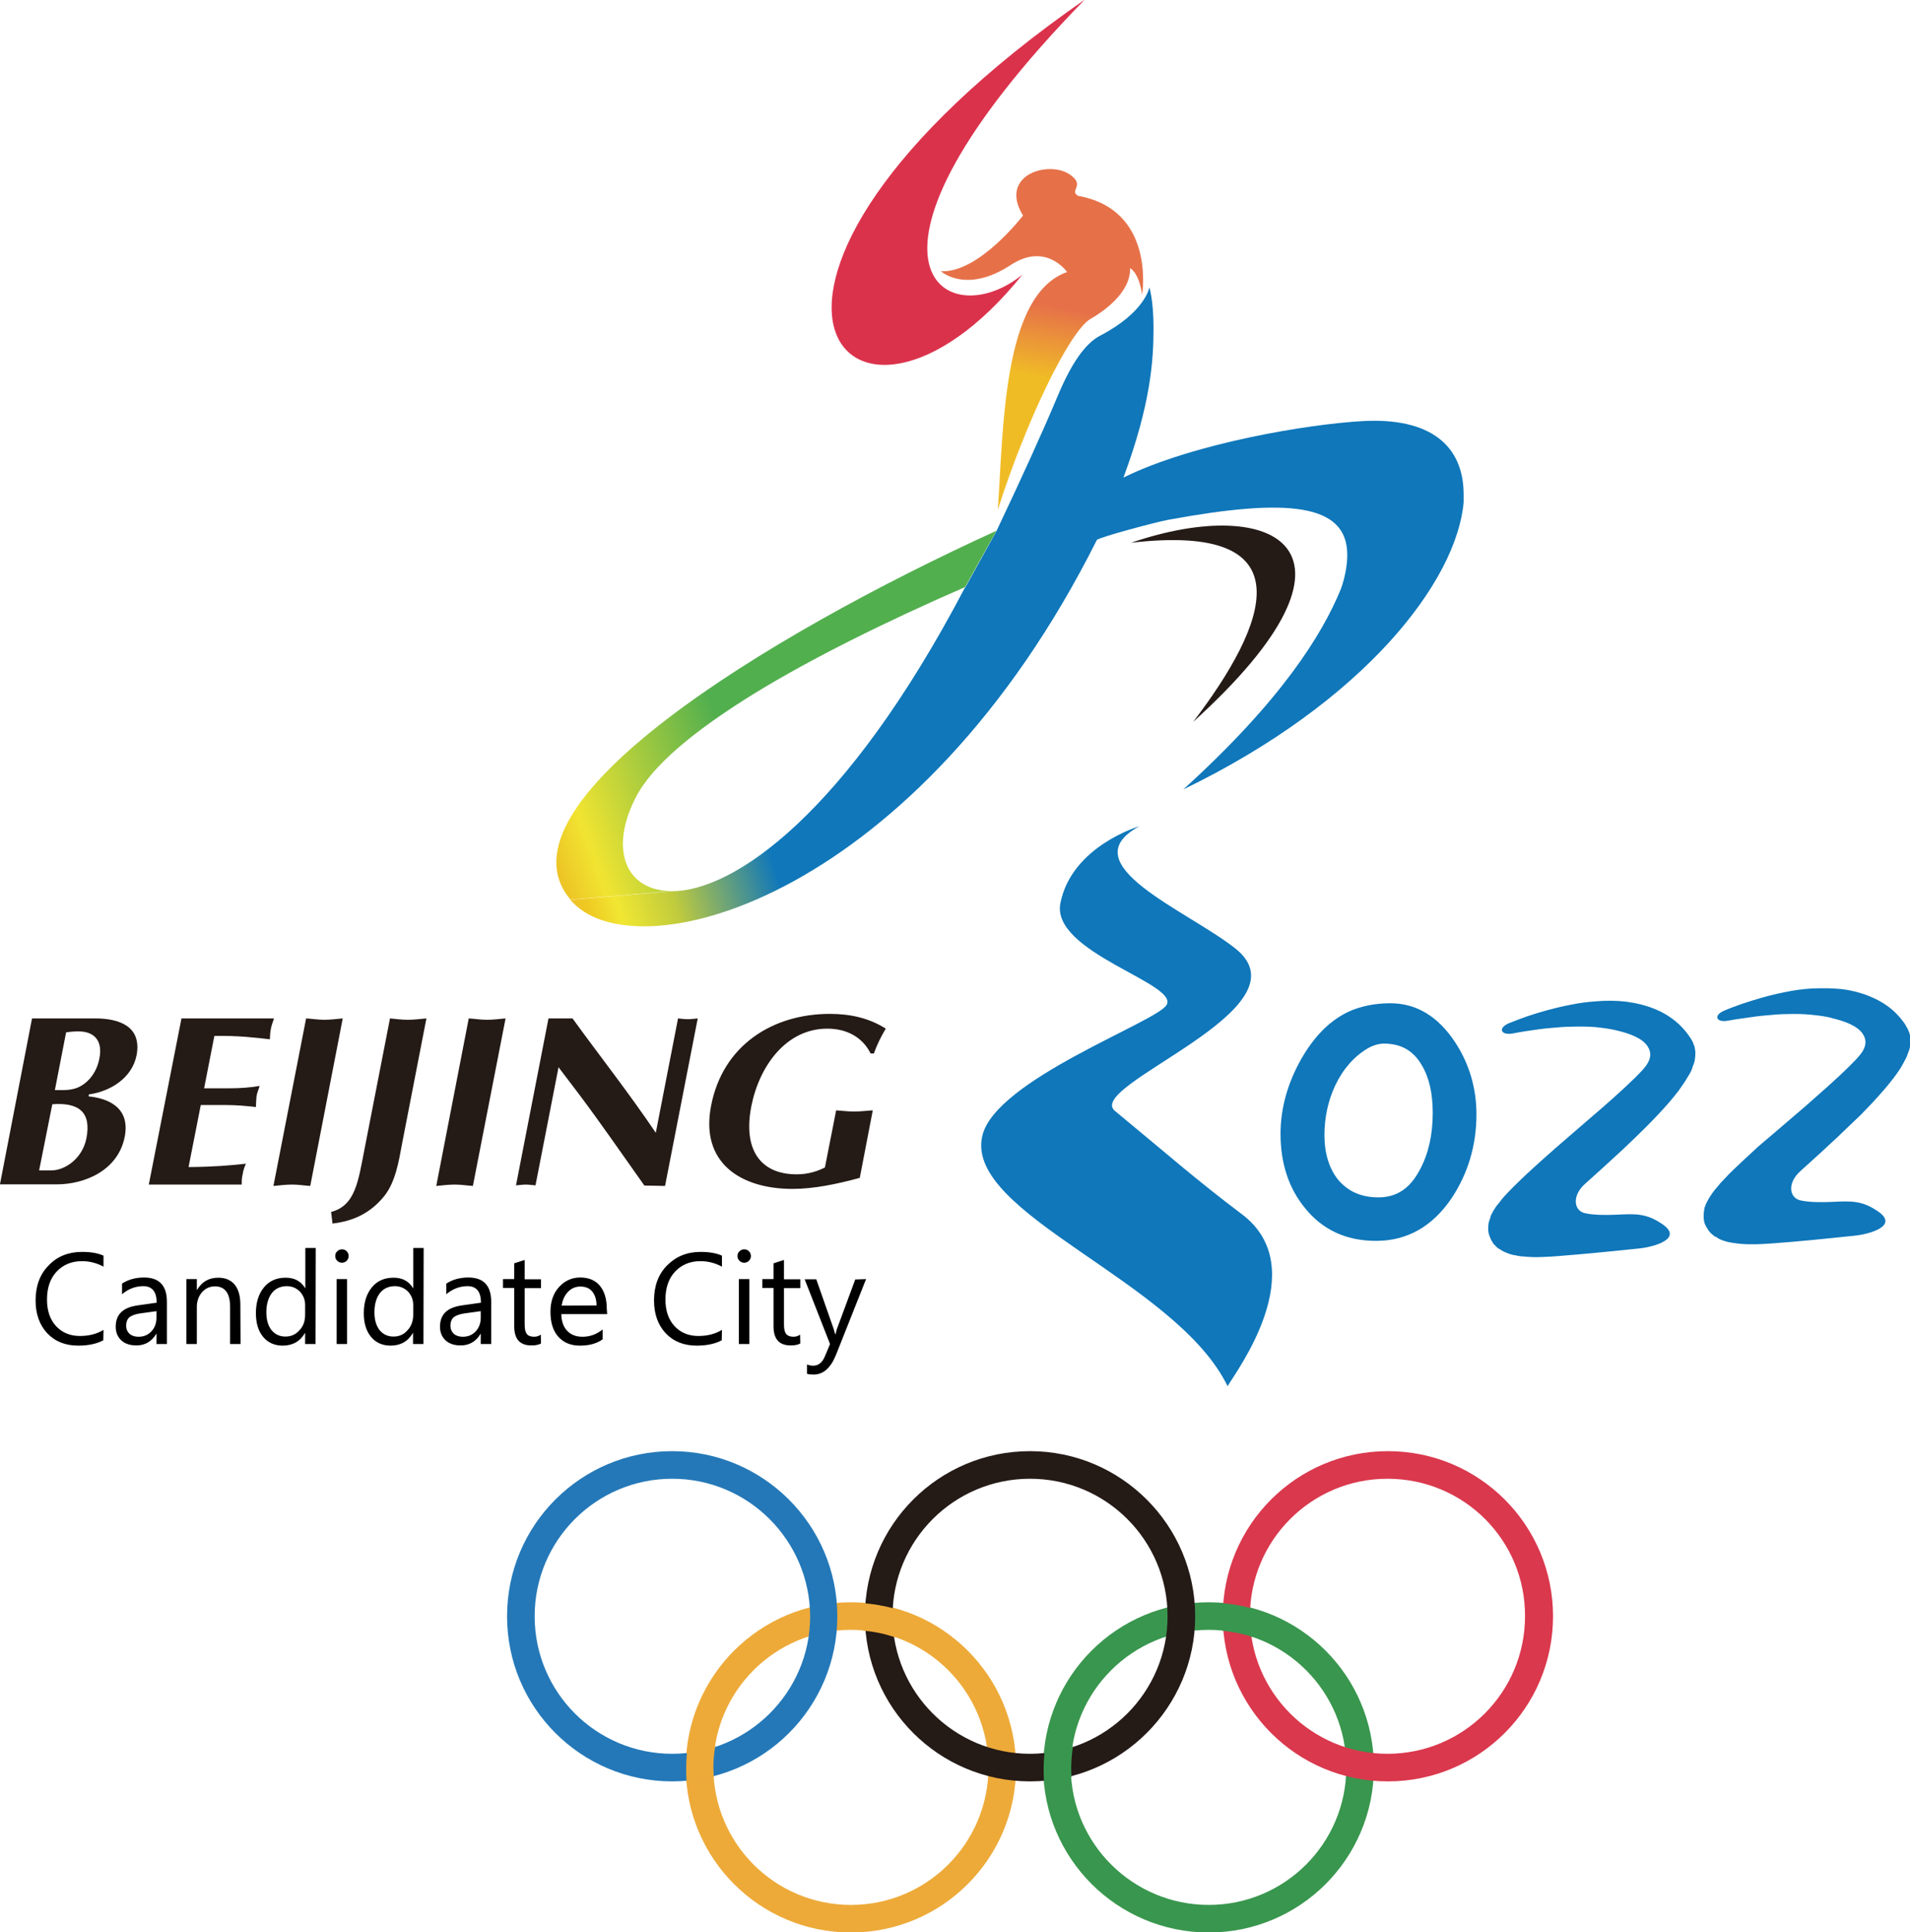
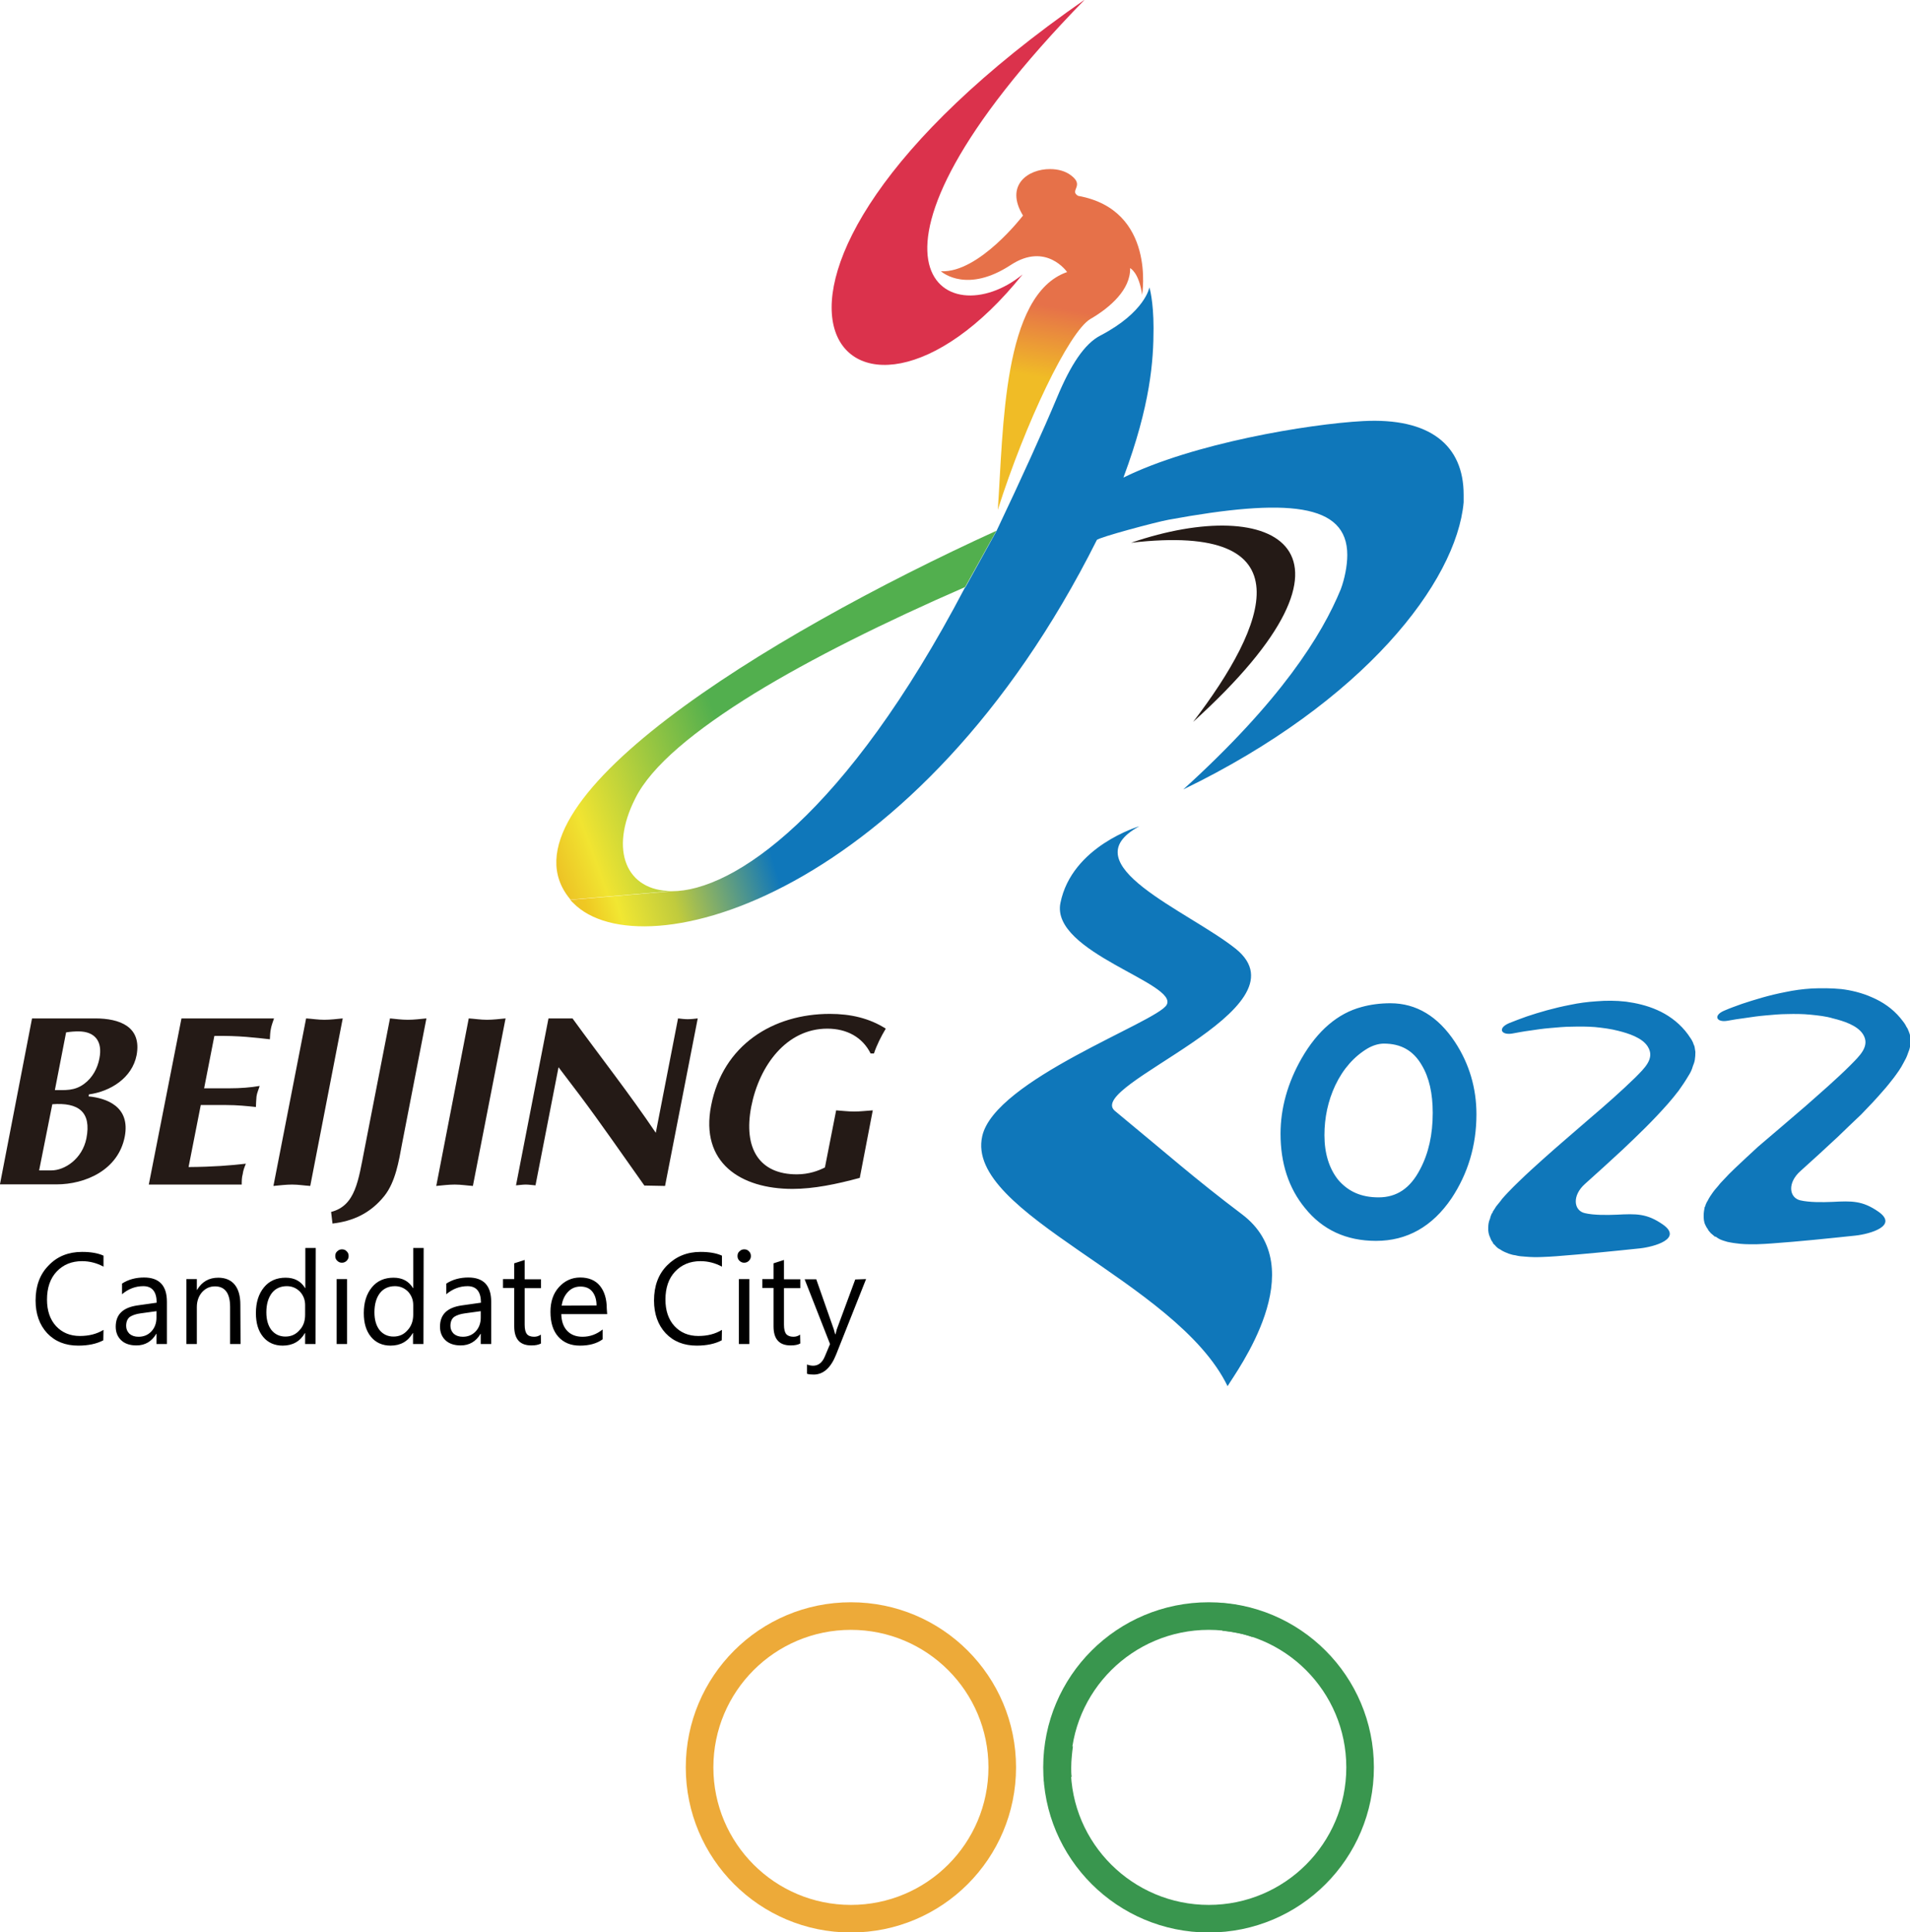
<svg xmlns="http://www.w3.org/2000/svg" version="1.1" id="Layer_1" x="0px" y="0px" viewBox="0 0 600 607" style="enable-background:new 0 0 600 607;" xml:space="preserve">
  <style type="text/css">
	.st0{fill:#EDAA39;}
	.st1{fill:#39964E;}
	.st2{fill:#2478B8;}
	.st3{fill:#241A16;}
	.st4{fill:#DA384D;}
	.st5{fill:#0F77BA;}
	.st6{fill:url(#SVGID_1_);}
	.st7{fill:#DB324C;}
	.st8{fill:url(#SVGID_2_);}
	.st9{fill:url(#SVGID_4_);}
</style>
  <g transform="matrix(1.333 0 0 -1.333 959.65 687.12)">
    <g transform="matrix(.464 0 0 .464 -385.99 154.3)">
      <g transform="matrix(2.156 0 0 2.156 -1393.1 -686.14)">
        <path class="st0" d="M551.7,262.9c0-21.5-17.4-38.9-38.9-38.9c-21.5,0-38.9,17.4-38.9,38.9s17.4,38.9,38.9,38.9     C534.3,301.8,551.7,284.4,551.7,262.9 M512.8,295.3c-17.9,0-32.4-14.5-32.4-32.4s14.5-32.4,32.4-32.4c17.9,0,32.4,14.5,32.4,32.4     S530.7,295.3,512.8,295.3" />
        <path class="st1" d="M636,262.9c0-21.5-17.4-38.9-38.9-38.9s-39,17.4-39,38.9s17.4,38.9,39,38.9C618.6,301.8,636,284.4,636,262.9      M597.1,295.3c-17.9,0-32.5-14.5-32.5-32.4s14.6-32.4,32.5-32.4s32.4,14.5,32.4,32.4S615,295.3,597.1,295.3" />
-         <path class="st2" d="M509.6,298.5c0-21.5-17.4-38.9-38.9-38.9s-38.9,17.4-38.9,38.9s17.4,38.9,38.9,38.9     C492.1,337.4,509.6,320,509.6,298.5 M470.7,330.9c-17.9,0-32.4-14.5-32.4-32.4s14.5-32.4,32.4-32.4s32.5,14.5,32.5,32.4     C503.1,316.4,488.6,330.9,470.7,330.9" />
-         <path class="st3" d="M593.9,298.5c0-21.5-17.5-38.9-38.9-38.9c-21.5,0-38.9,17.4-38.9,38.9s17.4,38.9,38.9,38.9     C576.4,337.4,593.9,320,593.9,298.5 M555,330.9c-17.9,0-32.4-14.5-32.4-32.4s14.5-32.4,32.4-32.4s32.4,14.5,32.4,32.4     S572.9,330.9,555,330.9" />
-         <path class="st4" d="M678.2,298.5c0-21.5-17.4-38.9-38.9-38.9c-21.5,0-38.9,17.4-38.9,38.9s17.4,38.9,38.9,38.9     C660.8,337.4,678.2,320,678.2,298.5 M639.2,330.9c-17.9,0-32.4-14.5-32.4-32.4s14.5-32.4,32.4-32.4s32.4,14.5,32.4,32.4     C671.7,316.4,657.2,330.9,639.2,330.9" />
-         <path class="st0" d="M474.1,259.4c-0.1,1.1-0.1,2.3-0.1,3.5c0,1.3,0.1,2.6,0.2,3.9l6.7,1.4c-0.3-1.7-0.5-3.4-0.5-5.2     c0-0.8,0.1-1.6,0.1-2.3L474.1,259.4z" />
        <path class="st1" d="M558.3,259.6c-0.1,1.1-0.1,2.1-0.1,3.2c0,1.2,0.1,2.4,0.2,3.7l6.7,1.4c-0.2-1.6-0.4-3.3-0.4-5.1     c0-0.7,0-1.4,0.1-2.1l-2.9-1.5L558.3,259.6z M607.4,293.6c-2.2,0.8-4.6,1.2-7.1,1.5l-0.4,3.4l0.4,3.1c2.3-0.2,4.5-0.6,6.8-1.2     L607.4,293.6z" />
-         <path class="st0" d="M523.3,293.5c-2.3,0.8-4.9,1.4-7.6,1.6l-2.9,6.6c0.9,0,1.8-0.1,2.7-0.1c2.6-0.2,5.1-0.6,7.5-1.3L523.3,293.5     z" />
      </g>
      <path class="st5" d="M-141,358.7c-35.7-19.3,24.7-42.9,48.9-62.2c38.3-30.8-77.1-69.4-61.3-82.4c27.3-22.5,40.3-34.2,64.4-52.4    c36.6-27.5-3-80.2-7.2-87.4c-26,53.7-133.6,87.4-124.6,127c6.4,28.6,88.5,57.9,93.6,66.6c6.6,10.9-58.9,26.7-53.9,51.8    C-175.3,348.7-141,358.7-141,358.7 M7.7,187.4v1V187.4z M-19.5,170.2c-8.9,0-15.5,3-20.6,9c-4.5,5.7-6.9,13.3-6.9,22.6    c0,8.9,1.8,17.4,5.5,25.3c4,8.4,9.6,14.7,16.5,18.8c2.8,1.6,5.7,2.4,8.2,2.4c8.6,0,14.9-3.5,19.2-10.9C6.2,231.1,8,223,8,213.1    c0-11-2.1-20.5-6.4-28.6C-3.4,174.8-10.3,170.2-19.5,170.2 M19.3,249.1c-8.6,13-19.6,19.7-32.8,19.7c-5.3,0-10.3-0.7-14.6-1.9    c-12.1-3.2-22.4-12-30.5-26.1c-7.1-12.4-10.7-25.4-10.7-38.3c0-14.9,4.1-27.6,12.4-37.7c8.9-11.1,21-16.7,36.1-16.7    c15.7,0,28.6,7.2,38.4,21.7c8.2,12.4,12.6,26.6,12.6,42.6C30.2,225.6,26.6,238,19.3,249.1 M7,187.7v1V187.7z M146.4,156.3    c0.4-0.8,0.7-1.5,1.3-2.2c0.1-0.3,0.3-0.7,0.5-0.9s0.4-0.5,0.7-0.8c0.2-0.3,0.4-0.5,0.7-0.7c0.2-0.2,0.6-0.5,0.7-0.6    c0.2-0.2,0.5-0.4,0.6-0.5l0.3-0.3l0.6-0.1c1.5-1.2,2.9-1.7,4.2-2.1c1.2-0.4,2.3-0.7,3.2-0.8c2-0.4,3.6-0.5,5.1-0.7    c3.1-0.3,5.9-0.2,8.5-0.2c2.5,0.1,5.1,0.2,7.4,0.4c14.1,1,28.3,2.5,42.6,4c7.2,0.8,21.8,4.9,11.6,12.1c-8.2,5.7-13.5,5.5-23.5,5    c-4.9-0.2-11.6-0.3-16.3,0.8c-5.6,1.4-6.6,8.9,0.2,14.9c7.6,6.9,11.1,10,19,17.4c3.9,3.8,7.8,7.5,11.8,11.3    c3.8,3.9,7.6,7.9,11.2,12.1c1.9,2.1,3.6,4.3,5.4,6.6c1.7,2.3,3.5,4.7,5,7.7c0.8,1.4,1.6,2.9,2.2,4.8c0.4,1,0.8,2,1,3.2    s0.3,2.5,0.2,4.1v0.5l-0.1,0.5c-0.1,0.4-0.1,0.8-0.2,1.2c-0.1,0.5-0.4,0.9-0.5,1.4c-0.1,0.2-0.2,0.4-0.2,0.5l-0.2,0.4l-0.1,0.4    l-0.5,0.8c-0.2,0.3-0.5,0.8-0.6,1.1c-0.7,1.3-1.8,2.5-2.7,3.7c-4,4.8-9,8.2-14.4,10.5c-5.1,2.3-10.6,3.6-15.6,4.2    c-5.2,0.5-10.1,0.5-14.9,0.3c-4.8-0.3-9.2-0.9-13.4-1.8c-8.4-1.6-15.7-3.9-22.1-6c-3.3-1.2-6.2-2.2-8.9-3.4    c-5.9-2.4-4.2-6.2,1.5-5.2c2.7,0.5,5.8,1,9,1.4c3.3,0.5,6.7,1,10.3,1.3s7.2,0.7,11,0.7c3.9,0.1,7.8,0.1,11.8-0.3    c3.9-0.4,7.9-0.8,11.5-1.9c5.3-1.3,12.3-3.5,15.2-8c3.9-6.1-1.9-11.2-6.4-15.8c-6.9-6.9-14.9-13.8-22.7-20.7    c-8-6.9-16.1-13.8-24.2-20.7c-3.9-3.6-7.8-7.2-11.8-11c-1.9-1.8-3.9-3.8-5.8-5.9c-1-1-2-2.1-2.9-3.3c-1-1.1-2-2.3-3-3.8    c-0.5-0.7-1.1-1.6-1.6-2.5c-0.2-0.3-0.2-0.5-0.4-0.8c-0.2-0.4-0.5-0.8-0.5-0.8l-0.1-0.2l-0.2-0.5l-0.2-0.4    c-0.1-0.2-0.2-0.5-0.2-0.7c-0.1-0.3-0.2-0.5-0.4-0.8c-0.2-1.2-0.5-2.6-0.5-4.2S145.7,157.7,146.4,156.3 M37.2,149.7    c0.2-0.7,0.6-1.5,1.1-2.1c0.2-0.4,0.4-0.7,0.5-1c0.3-0.2,0.6-0.5,0.8-0.7s0.4-0.5,0.6-0.7c0.2-0.2,0.5-0.4,0.7-0.6    c0.2-0.2,0.4-0.4,0.7-0.5l0.4-0.2l0.3-0.2c1.6-1.1,3.1-1.6,4.3-2.1c1.3-0.4,2.2-0.7,3.3-0.8c1.8-0.5,3.5-0.6,5-0.7    c3.2-0.3,5.9-0.3,8.4-0.2c2.5,0.1,5,0.2,7.4,0.4c14.3,1.1,28.3,2.5,42.6,4c7.2,0.8,21.8,4.9,11.6,12.1c-8.2,5.7-13.5,5.5-23.5,5    c-4.8-0.2-11.6-0.3-16.2,0.8c-5.6,1.3-6.6,8.9,0.2,14.9c7.7,6.9,11.2,10.1,19,17.3c4,3.8,7.9,7.5,11.8,11.4    c3.8,3.8,7.6,7.8,11.3,12c1.8,2.1,3.6,4.2,5.4,6.6c1.7,2.4,3.3,4.7,5,7.6c0.9,1.4,1.7,2.9,2.2,4.8c0.4,1,0.8,2,1,3.2    s0.3,2.6,0.3,4.1l-0.1,0.6l-0.1,0.6c-0.1,0.4-0.1,0.8-0.2,1.3c-0.1,0.4-0.2,0.8-0.5,1.3c-0.1,0.2-0.1,0.4-0.2,0.6l-0.1,0.3    l-0.2,0.4l-0.4,0.8c-0.2,0.4-0.5,0.8-0.7,1.1c-0.8,1.3-1.8,2.6-2.7,3.7c-3.9,4.7-9,8.3-14.3,10.6c-5.2,2.3-10.6,3.5-15.7,4.2    c-5.2,0.6-10.1,0.6-14.9,0.2c-4.7-0.3-9.2-0.9-13.4-1.8c-8.4-1.6-15.8-3.8-22.1-5.9c-3.2-1.1-6.2-2.3-9-3.4    c-5.9-2.5-4.2-6.2,1.5-5.3c2.8,0.5,5.8,1.1,9,1.5c3.3,0.5,6.6,1,10.3,1.3c3.6,0.3,7.2,0.7,11.2,0.7c3.8,0.1,7.7,0.1,11.6-0.2    c3.9-0.4,8-0.9,11.8-1.9c5.2-1.3,12.2-3.5,15-8c3.9-6.1-1.9-11.2-6.4-15.8c-7-6.8-14.9-13.8-22.9-20.6c-7.9-6.9-16.1-13.8-24-20.9    c-4-3.6-8-7.2-11.9-11c-1.9-1.8-3.8-3.7-5.8-5.8c-1-1.1-2-2.1-3-3.3c-0.8-1.2-1.9-2.4-3-3.8c-0.4-0.7-1-1.6-1.6-2.5    c-0.1-0.2-0.2-0.4-0.3-0.8c-0.4-0.3-0.5-0.7-0.5-0.8l-0.1-0.2l-0.2-0.5l-0.1-0.3c-0.1-0.2-0.2-0.5-0.2-0.8    c-0.1-0.3-0.2-0.5-0.3-0.8c-0.5-1.2-0.7-2.6-0.7-4.1C36.1,153,36.4,151.3,37.2,149.7" />
      <linearGradient id="SVGID_1_" gradientUnits="userSpaceOnUse" x1="-3340.862" y1="-616.058" x2="-3338.862" y2="-616.058" gradientTransform="matrix(67.508 20.254 -20.254 67.508 212593.312 109657.289)">
        <stop offset="1.880787e-03" style="stop-color:#EBBD2C" />
        <stop offset="9.672600e-02" style="stop-color:#EFC822" />
        <stop offset="0.207" style="stop-color:#F1E732" />
        <stop offset="0.407" style="stop-color:#C0CB3D" />
        <stop offset="0.793" style="stop-color:#0F77BA" />
      </linearGradient>
      <path class="st6" d="M-160.7,608c-8.1-4.1-15.2-14.9-22.1-31.5c-6.9-16.5-18.2-41.4-30.8-67.9l-15.8-28.6c-0.1,0-0.1-0.1-0.2-0.1    C-290,364.7-347.1,325.7-378.5,325.7l-51.5-4.4c0.5-0.6,1-1.2,1.5-1.6c34.8-35.4,175.3,3.7,265.9,184.4    c0.8,1.3,30.3,9.2,36.5,10.3c59.9,11,90.7,8.5,90.7-17.9c0-5.6-1.4-12.3-3.3-17.4c-9.6-23.4-30.5-56.8-80-101.7    C-27,421.8,20,482.7,23.7,523.2v3.9c0,25.2-17.2,39.2-51.1,37.4c-27.8-1.5-86.5-11.3-121.7-28.7c13.8,37,15.3,59.4,15.3,75.9    c0,14-2.1,20.7-2.1,20.7S-138,619.9-160.7,608" />
      <path class="st3" d="M-145.2,502.7c90.4,10.5,69-41.9,31.5-91C-16.9,499.4-72.2,527.7-145.2,502.7" />
      <path class="st7" d="M-168.7,778.6C-378.5,632.7-288.5,529-200.3,639C-239,607.2-300,644.1-168.7,778.6" />
      <linearGradient id="SVGID_2_" gradientUnits="userSpaceOnUse" x1="-3330.194" y1="-618.644" x2="-3328.2" y2="-619.075" gradientTransform="matrix(-0.685 17.845 -17.845 -0.685 -13520.358 59591.242)">
        <stop offset="0" style="stop-color:#F0BC26" />
        <stop offset="1" style="stop-color:#E67149" />
      </linearGradient>
      <path class="st8" d="M-200.1,668.9c0,0-22.3-29.2-41.6-28.3v-0.1c0.9-0.7,13.4-11.1,35.4,3.3c18,11.8,28.6-3.6,28.6-3.6    c-32.8-11.4-32.3-79.5-35.2-120.8c13.9,43.9,36.2,90.7,47.1,97c10,5.8,20.4,15,20.1,25.8c0,0,4.5-2.1,6.1-13.6    c0,0,7.2,43.2-32.5,50.3c-4.7,2.7,3.5,5.1-3.6,10.4c-2.7,2.1-6.5,3.2-10.6,3.2C-197.5,692.6-209.5,684.3-200.1,668.9" />
      <g>
        <path class="st3" d="M-283,180.1c-11.8-3.2-23.4-5.6-34.2-5.6c-26.2,0-47,13.2-41.3,42.3c6,30.9,31.5,46.6,60.3,46.6     c10.6,0,20.1-2.2,28.4-7.5c-2.4-4-4.6-8.4-6-12.6h-1.7c-4.1,8.2-12,12.6-22,12.6c-20.7,0-34.5-18.7-38.6-39.5     c-4.2-21.6,4.3-34.5,23.1-34.5c6.1,0,11,1.8,14.3,3.5l5.7,29c3.1-0.2,5.9-0.6,9.2-0.6c3,0,6.2,0.4,9.4,0.6L-283,180.1z      M-441.1,261.1h12.2c14-19.3,28.8-38.1,42.3-58.1l11.3,58.1c1.6-0.2,3.4-0.4,4.9-0.4c1.6,0,3.5,0.2,5.1,0.4l-16.6-85.1l-10.5,0.2     c-11.3,15.9-21.8,31.2-32.9,46l-10.7,14.1l-11.7-60c-1.6,0.1-3.3,0.4-5,0.4c-1.5,0-3.4-0.3-4.9-0.4L-441.1,261.1z M-481.6,261.1     c3-0.2,6.1-0.7,9.2-0.7c3.2,0,6.3,0.4,9.5,0.7l-16.6-85.1c-3,0.2-6,0.7-9.2,0.7c-3.1,0-6.2-0.4-9.4-0.7L-481.6,261.1z      M-515.5,197.3c-1.6-8.7-3.3-19.2-8.9-26.3c-7.1-8.9-16-12.9-26.4-14.1l-0.7,5.9c12.4,3.2,13.8,15.8,17,32.1l12.9,66.2     c3-0.3,5.9-0.7,9.1-0.7c3.1,0,6.2,0.4,9.4,0.7L-515.5,197.3z M-564.2,261.1c3.1-0.2,6.1-0.7,9.2-0.7c3.1,0,6.3,0.4,9.4,0.7     l-16.5-85.1c-3.2,0.2-6,0.7-9.2,0.7c-3.1,0-6.2-0.4-9.5-0.7L-564.2,261.1z M-580.5,261.1c-0.6-1.8-1.3-3.6-1.6-5.3     c-0.4-1.8-0.4-3.6-0.5-5.3c-7.3,0.8-15.6,1.9-28.2,1.7l-5.2-26.6h12.9c5.5,0,10.7,0.4,15.3,1.2c-0.5-1.8-1.4-3.6-1.6-5.4     c-0.2-1.8-0.2-3.6-0.3-5.3c-4.5,0.5-9.6,1-15.1,1h-12.9l-6.2-31.5c12.6,0.1,21.2,0.8,29.1,1.7c-0.7-1.7-1.4-3.5-1.6-5.3     c-0.5-1.7-0.5-3.6-0.5-5.3h-47.2l16.6,84.4L-580.5,261.1z M-691.8,224.7c5.2,0,9.9-0.5,14.8,3.1c4.4,3.2,6.9,8.1,7.8,12.9     c1.8,8.9-2.4,13.8-10.6,13.8c-1.8,0-3.8-0.1-6.3-0.5L-691.8,224.7z M-699.8,183.9h6.2c6.9,0,15.7,5.9,17.8,16.2     c2.7,13.6-4.1,18.4-17.3,17.4L-699.8,183.9z M-703.4,261.1h32c12.6,0,23.8-4.2,21.1-18.7c-2.3-11.6-13.3-18.4-24.2-19.9l-0.2-1     c9.1-0.9,21.3-5.1,18.4-20.4c-3.3-17.1-20.1-24.3-34.7-24.3h-28.7L-703.4,261.1z" />
        <path d="M-279.8,128.7L-295,90.4c-2.7-6.8-6.5-10.2-11.4-10.2c-1.4,0-2.5,0.1-3.4,0.4v4.7c1.1-0.4,2.2-0.6,3.1-0.6     c2.7,0,4.7,1.6,6,4.8l2.6,6.2l-12.9,32.9h5.9l8.9-25.4c0.1-0.3,0.3-1.2,0.7-2.5h0.2c0.1,0.5,0.3,1.3,0.6,2.4l9.4,25.4     L-279.8,128.7z M-313.2,96c-1.2-0.7-2.9-1-4.9-1c-5.8,0-8.7,3.2-8.7,9.7v19.5h-5.7v4.5h5.7v8l5.3,1.7v-9.8h8.3v-4.5h-8.3v-18.6     c0-2.2,0.4-3.8,1.1-4.7c0.8-0.9,2-1.4,3.7-1.4c1.3,0,2.5,0.4,3.4,1.1L-313.2,96z M-341.7,137c-0.9,0-1.7,0.3-2.4,1     c-0.7,0.6-1,1.5-1,2.4c0,1,0.3,1.8,1,2.4c0.7,0.7,1.5,1,2.4,1c1,0,1.8-0.3,2.4-1c0.7-0.6,1-1.5,1-2.4s-0.3-1.7-1-2.4     C-339.9,137.4-340.7,137-341.7,137L-341.7,137z M-339.1,95.7h-5.3v33h5.3V95.7z M-353.1,97.6c-3.4-1.8-7.7-2.7-12.7-2.7     c-6.6,0-11.8,2.1-15.8,6.3c-3.9,4.2-5.9,9.8-5.9,16.6c0,7.4,2.2,13.4,6.7,17.9s10.1,6.8,16.9,6.8c4.4,0,8-0.6,10.9-1.9V135     c-3.3,1.8-7,2.8-10.9,2.8c-5.3,0-9.6-1.8-12.9-5.3s-4.9-8.3-4.9-14.2c0-5.6,1.5-10.1,4.6-13.5c3.1-3.3,7.1-5,12.1-5     c4.6,0,8.6,1,12,3.1L-353.1,97.6z M-411.3,110.9h-23.3c0.1-3.7,1.1-6.5,3-8.5s4.5-3,7.8-3c3.7,0,7.1,1.2,10.2,3.7v-5     c-2.9-2.1-6.7-3.2-11.5-3.2c-4.7,0-8.3,1.5-11,4.5s-4,7.2-4,12.7c0,5.1,1.4,9.3,4.3,12.5s6.5,4.9,10.8,4.9s7.7-1.4,10-4.2     s3.5-6.7,3.5-11.6L-411.3,110.9z M-416.7,115.3c0,3-0.8,5.4-2.2,7.1c-1.4,1.7-3.4,2.5-6,2.5c-2.5,0-4.6-0.9-6.3-2.7     c-1.7-1.8-2.8-4.1-3.2-7L-416.7,115.3z M-444.9,96c-1.2-0.7-2.9-1-4.9-1c-5.8,0-8.7,3.2-8.7,9.7v19.5h-5.7v4.5h5.7v8l5.3,1.7     v-9.8h8.3v-4.5h-8.3v-18.6c0-2.2,0.4-3.8,1.1-4.7s2-1.4,3.7-1.4c1.3,0,2.5,0.4,3.4,1.1L-444.9,96z M-470.2,95.7h-5.3v5.2h-0.1     c-2.3-3.9-5.7-5.9-10.1-5.9c-3.3,0-5.9,0.9-7.7,2.6c-1.8,1.7-2.8,4-2.8,6.9c0,6.2,3.6,9.7,10.9,10.8l9.9,1.4     c0,5.6-2.3,8.4-6.8,8.4c-4,0-7.6-1.4-10.8-4.1v5.4c3.2,2.1,7,3.1,11.2,3.1c7.7,0,11.6-4.1,11.6-12.3L-470.2,95.7z M-475.5,112.4     l-8-1.1c-2.4-0.3-4.3-1-5.5-1.8c-1.2-0.9-1.9-2.4-1.9-4.6c0-1.6,0.6-2.9,1.7-4c1.2-1,2.7-1.5,4.6-1.5c2.6,0,4.8,0.9,6.5,2.7     c1.7,1.8,2.6,4.2,2.6,7L-475.5,112.4z M-504.6,95.7h-5.3v5.6h-0.1c-2.4-4.2-6.2-6.4-11.3-6.4c-4.1,0-7.5,1.5-9.9,4.4     c-2.5,3-3.7,7-3.7,12.1c0,5.5,1.4,9.8,4.1,13.1s6.4,4.9,11,4.9c4.5,0,7.8-1.8,9.9-5.3h0.1v20.4h5.3L-504.6,95.7z M-509.8,110.6     v4.9c0,2.7-0.9,4.9-2.6,6.8c-1.8,1.8-4,2.8-6.7,2.8c-3.2,0-5.8-1.2-7.6-3.5s-2.8-5.6-2.8-9.8c0-3.8,0.9-6.8,2.6-9     c1.8-2.2,4.2-3.3,7.1-3.3c2.9,0,5.3,1.1,7.1,3.2C-510.8,104.7-509.8,107.4-509.8,110.6L-509.8,110.6z M-546,137     c-0.9,0-1.7,0.3-2.4,1c-0.7,0.6-1,1.5-1,2.4c0,1,0.3,1.8,1,2.4c0.7,0.7,1.5,1,2.4,1c1,0,1.8-0.3,2.4-1c0.7-0.6,1-1.5,1-2.4     s-0.3-1.7-1-2.4C-544.2,137.4-545,137-546,137L-546,137z M-543.4,95.7h-5.3v33h5.3V95.7z M-559.4,95.7h-5.3v5.6h-0.1     c-2.4-4.2-6.2-6.4-11.3-6.4c-4.1,0-7.5,1.5-9.9,4.4c-2.5,3-3.7,7-3.7,12.1c0,5.5,1.4,9.8,4.1,13.1c2.7,3.3,6.4,4.9,11,4.9     c4.5,0,7.8-1.8,9.9-5.3h0.1v20.4h5.3L-559.4,95.7z M-564.7,110.6v4.9c0,2.7-0.9,4.9-2.6,6.8c-1.8,1.8-4,2.8-6.7,2.8     c-3.2,0-5.8-1.2-7.6-3.5c-1.8-2.4-2.8-5.6-2.8-9.8c0-3.8,0.9-6.8,2.6-9c1.8-2.2,4.2-3.3,7.1-3.3c2.9,0,5.3,1.1,7.1,3.2     C-565.6,104.7-564.7,107.4-564.7,110.6L-564.7,110.6z M-597.5,95.7h-5.3v18.8c0,7-2.6,10.5-7.7,10.5c-2.6,0-4.8-1-6.6-3     c-1.7-2-2.6-4.5-2.6-7.5V95.7h-5.3v33h5.3v-5.5h0.1c2.5,4.2,6.1,6.2,10.8,6.2c3.6,0,6.4-1.2,8.3-3.5c1.9-2.3,2.9-5.7,2.9-10.1     L-597.5,95.7z M-634.9,95.7h-5.3v5.2h-0.1c-2.3-3.9-5.7-5.9-10.1-5.9c-3.3,0-5.9,0.9-7.7,2.6s-2.8,4-2.8,6.9     c0,6.2,3.6,9.7,10.9,10.8l9.9,1.4c0,5.6-2.3,8.4-6.8,8.4c-4,0-7.6-1.4-10.8-4.1v5.4c3.2,2.1,7,3.1,11.2,3.1     c7.7,0,11.6-4.1,11.6-12.3L-634.9,95.7z M-640.2,112.4l-8-1.1c-2.4-0.3-4.3-1-5.5-1.8c-1.2-0.9-1.9-2.4-1.9-4.6     c0-1.6,0.6-2.9,1.7-4c1.2-1,2.7-1.5,4.6-1.5c2.6,0,4.8,0.9,6.5,2.7c1.7,1.8,2.6,4.2,2.6,7L-640.2,112.4z M-667.2,97.6     c-3.4-1.8-7.7-2.7-12.7-2.7c-6.6,0-11.8,2.1-15.8,6.3c-3.9,4.2-5.9,9.8-5.9,16.6c0,7.4,2.2,13.4,6.7,17.9     c4.4,4.6,10.1,6.8,16.9,6.8c4.4,0,8-0.6,10.9-1.9V135c-3.3,1.8-7,2.8-10.9,2.8c-5.3,0-9.6-1.8-12.9-5.3     c-3.3-3.5-4.9-8.3-4.9-14.2c0-5.6,1.5-10.1,4.6-13.5c3.1-3.3,7.1-5,12.1-5c4.6,0,8.6,1,12,3.1L-667.2,97.6L-667.2,97.6z" />
      </g>
      <g>
        <g>
          <linearGradient id="SVGID_4_" gradientUnits="userSpaceOnUse" x1="-1492.619" y1="83.288" x2="-1336.228" y2="26.366" gradientTransform="matrix(0.618 0 0 -0.618 475.881 413.888)">
            <stop offset="0" style="stop-color:#EDC325" />
            <stop offset="0.197" style="stop-color:#F1E431" />
            <stop offset="1" style="stop-color:#52AF4E" />
          </linearGradient>
          <path id="SVGID_3_" class="st9" d="M-430.3,321.9c0.2-0.2,0.2-0.3,0.3-0.5l51.4,4.4c-22.8,0-31.9,20.5-18.4,47.1      c8.2,16.5,30.1,34.5,60.7,53.4c28.8,17.6,65.5,35.9,106.8,53.9l15.9,28.6C-331.3,455.1-469.6,369.9-430.3,321.9" />
        </g>
      </g>
    </g>
  </g>
</svg>